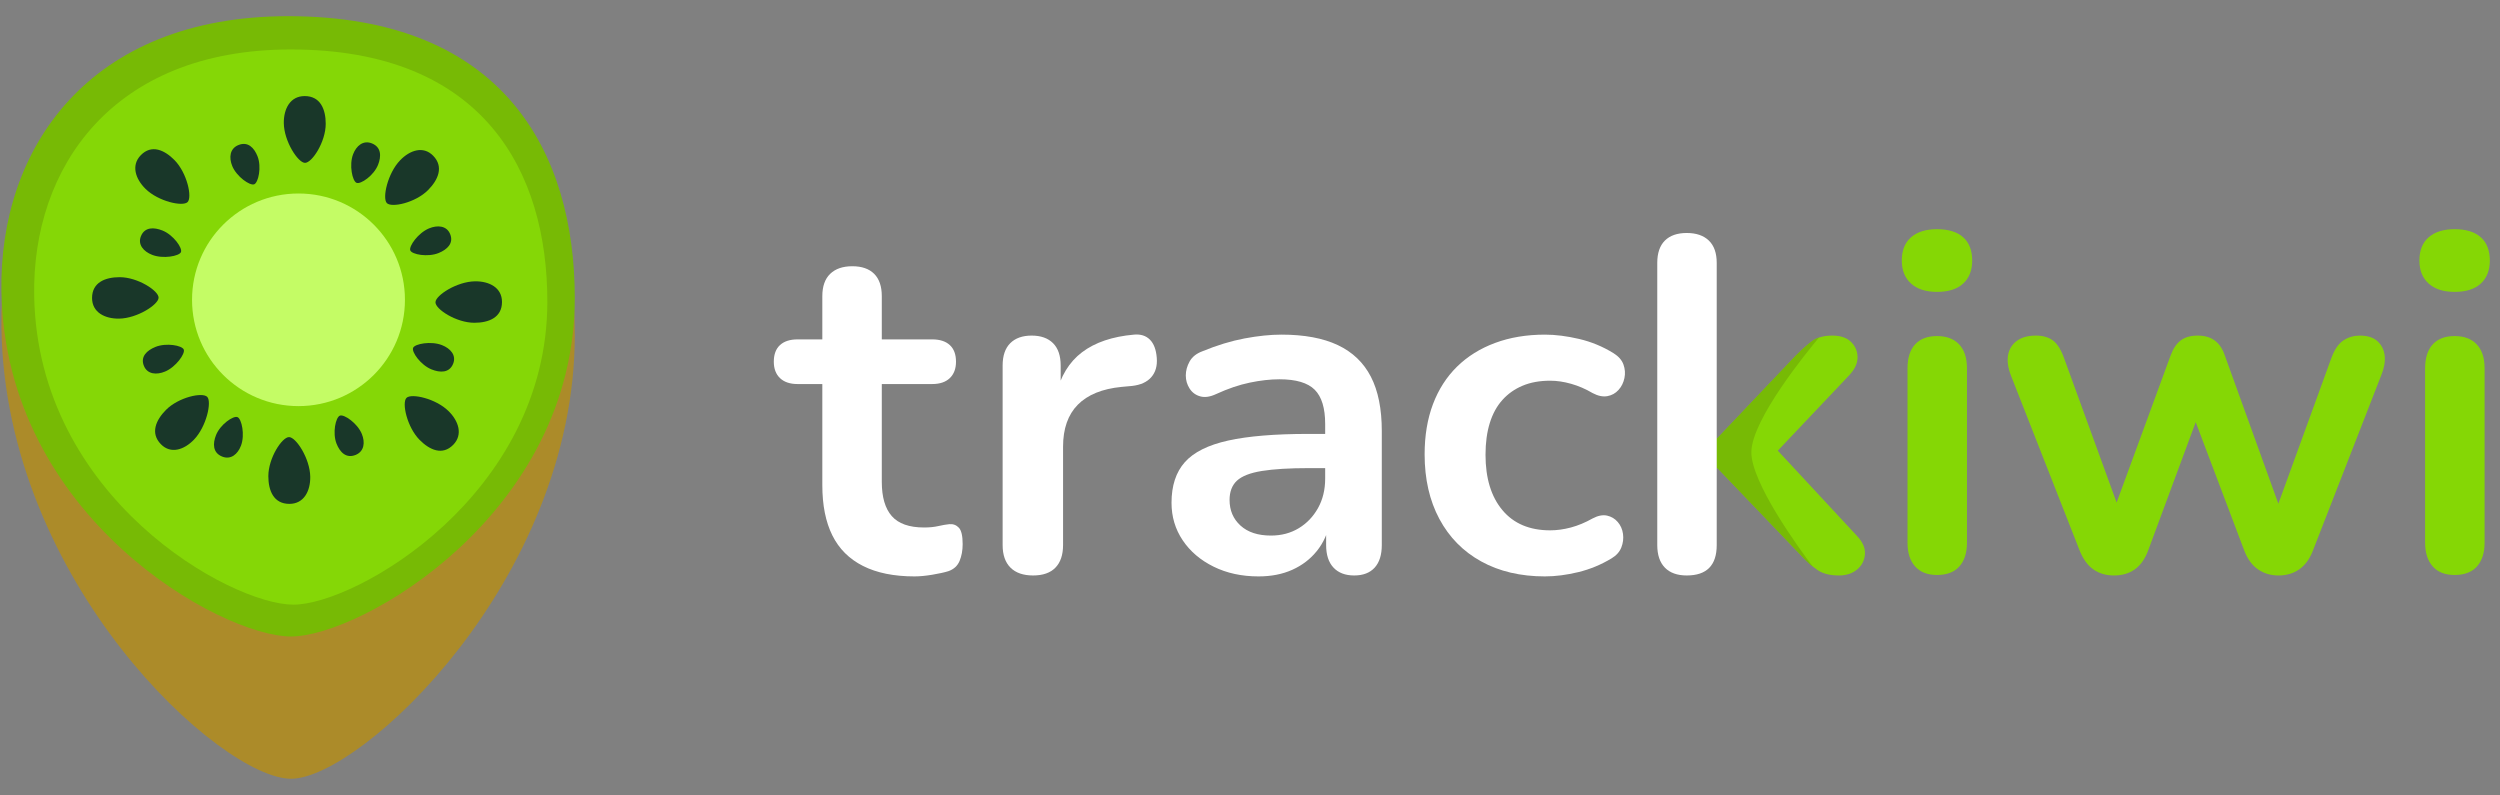
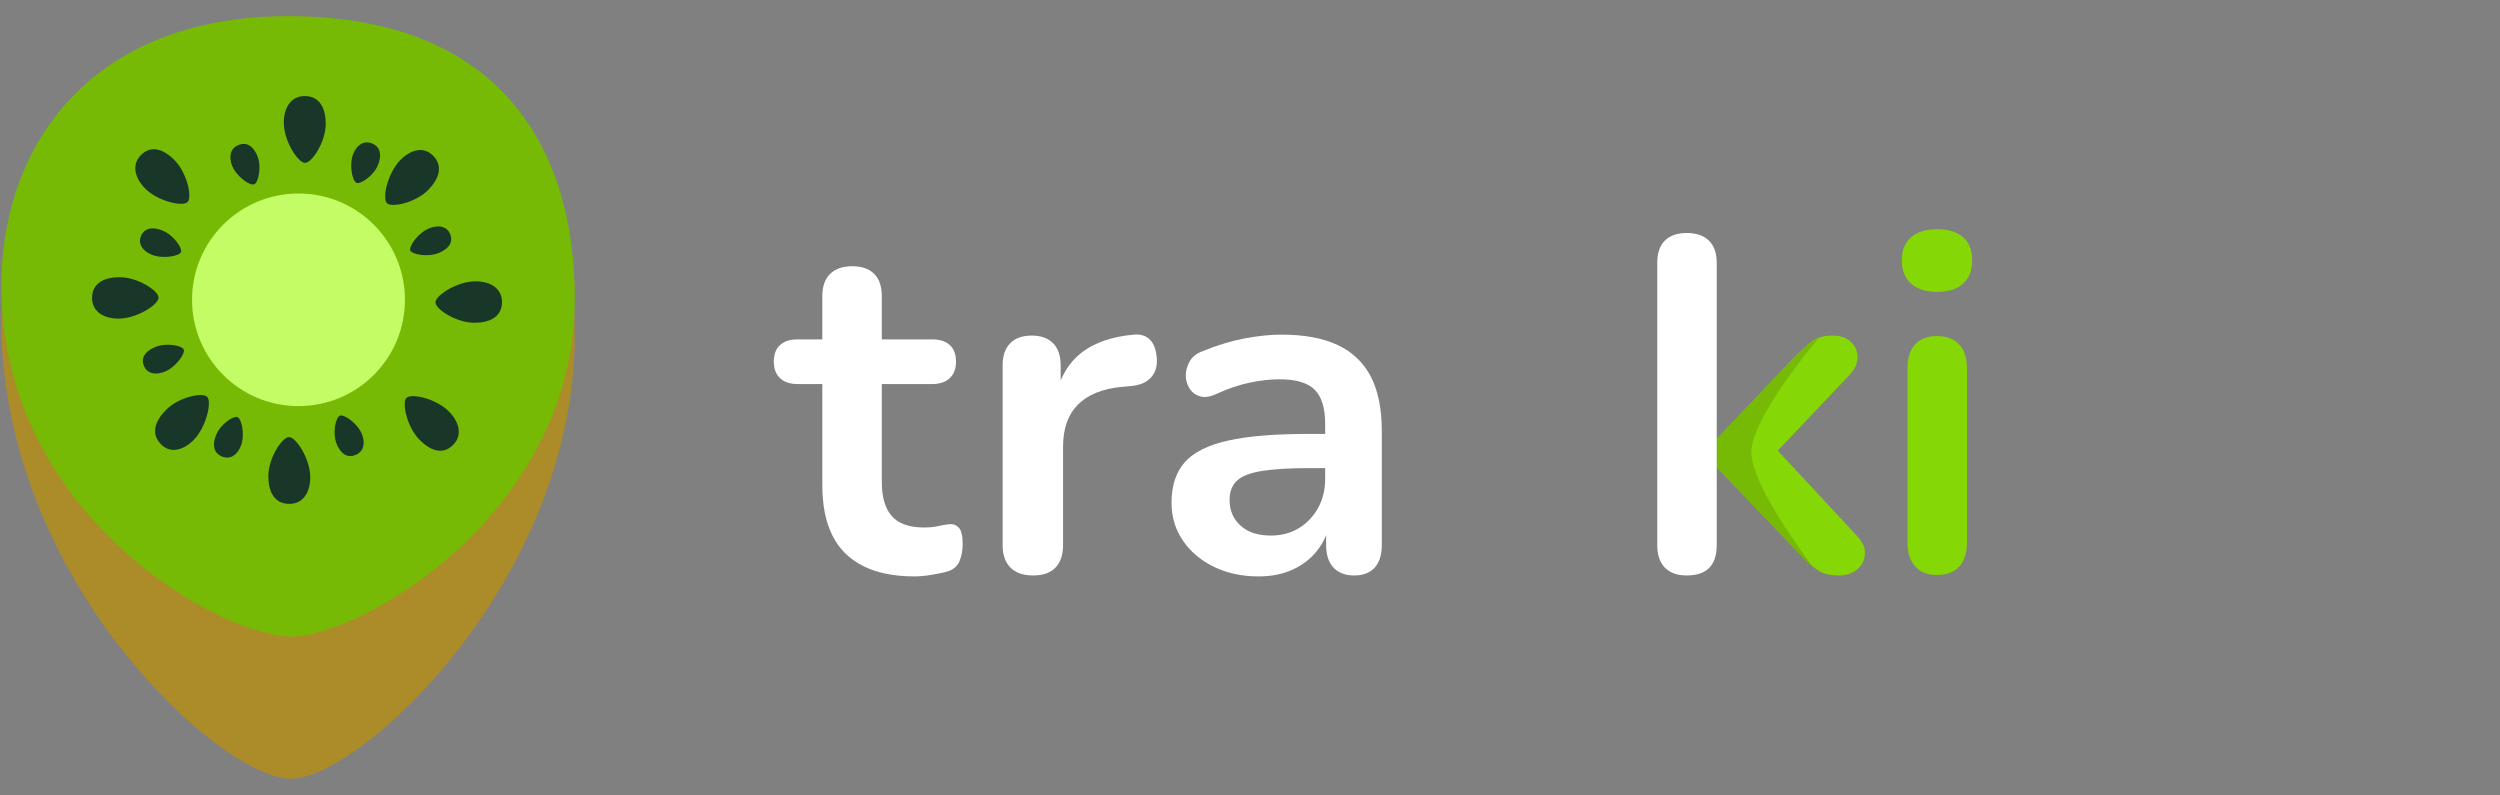
<svg xmlns="http://www.w3.org/2000/svg" clip-rule="evenodd" fill-rule="evenodd" stroke-linejoin="round" stroke-miterlimit="2" viewBox="0 0 500 159">
  <rect x="0" y="0" width="500" height="159" fill="#808080" stroke="none" />
  <clipPath id="a">
-     <path clip-rule="evenodd" d="m4390.07 1355.56c-1.45-94.66 51.24-181.89 167.63-181.89 126.33 0 167.67 90.39 167.67 186.12 0 142.77-125.1 223.69-165.95 223.69-40.86 0-167.07-78.62-169.35-227.92z" />
-   </clipPath>
+     </clipPath>
  <g transform="scale(1 .317)">
    <path d="m0 0h500v500h-500z" fill="none" />
    <g fill-rule="nonzero" transform="matrix(.361 0 0 1.137 -738.165 -2160.01)">
      <g fill="#85d705">
-         <path d="m3404.67 2218.8c-5.27 0-9.31-1.58-12.12-4.74-2.81-3.17-4.22-7.56-4.22-13.18v-96.73c0-5.8 1.41-10.24 4.22-13.31 2.81-3.08 6.85-4.61 12.12-4.61 5.28 0 9.36 1.53 12.26 4.61 2.9 3.07 4.35 7.51 4.35 13.31v96.73c0 5.62-1.41 10.01-4.22 13.18-2.81 3.16-6.94 4.74-12.39 4.74zm0-157.09c-6.15 0-10.93-1.53-14.36-4.61-3.43-3.07-5.14-7.34-5.14-12.78 0-5.63 1.71-9.93 5.14-12.92 3.43-2.98 8.21-4.48 14.36-4.48 6.33 0 11.16 1.5 14.5 4.48 3.34 2.99 5.01 7.29 5.01 12.92 0 5.44-1.67 9.71-5.01 12.78-3.34 3.08-8.17 4.61-14.5 4.61z" />
-         <path d="m3215.96 2219.07c-4.4 0-8.17-1.1-11.34-3.3-3.16-2.19-5.71-5.67-7.64-10.41l-38.22-97.52c-1.58-4.22-2.06-7.95-1.45-11.2.62-3.25 2.24-5.85 4.88-7.78 2.63-1.93 6.15-2.9 10.54-2.9 3.87 0 7.03.93 9.49 2.77s4.57 5.32 6.33 10.41l31.89 87.77h-6.06l32.94-89.88c1.41-3.86 3.3-6.67 5.67-8.43s5.49-2.64 9.36-2.64c3.86 0 7.02.93 9.48 2.77s4.31 4.61 5.54 8.3l32.42 89.88h-5.54l32.16-88.56c1.76-4.74 4-7.99 6.72-9.75s5.75-2.64 9.09-2.64c4.22 0 7.47 1.06 9.75 3.16 2.29 2.11 3.61 4.79 3.96 8.04s-.27 6.81-1.85 10.68l-37.95 97.52c-1.76 4.57-4.26 8-7.51 10.28s-7.07 3.43-11.47 3.43c-4.39 0-8.21-1.15-11.46-3.43s-5.76-5.71-7.51-10.28l-34.53-91.46h15.02l-33.74 91.2c-1.75 4.74-4.21 8.26-7.38 10.54-3.16 2.28-7.02 3.43-11.59 3.43z" />
        <path d="m3117.91 2218.8c-5.27 0-9.31-1.58-12.13-4.74-2.81-3.17-4.21-7.56-4.21-13.18v-96.73c0-5.8 1.4-10.24 4.21-13.31 2.82-3.08 6.86-4.61 12.13-4.61s9.35 1.53 12.25 4.61c2.9 3.07 4.35 7.51 4.35 13.31v96.73c0 5.62-1.4 10.01-4.21 13.18-2.82 3.16-6.94 4.74-12.39 4.74zm0-157.09c-6.15 0-10.94-1.53-14.37-4.61-3.42-3.07-5.14-7.34-5.14-12.78 0-5.63 1.72-9.93 5.14-12.92 3.43-2.98 8.22-4.48 14.37-4.48 6.32 0 11.16 1.5 14.49 4.48 3.34 2.99 5.01 7.29 5.01 12.92 0 5.44-1.67 9.71-5.01 12.78-3.33 3.08-8.17 4.61-14.49 4.61z" />
        <path d="m2995.87 2159.5v-16.61h.53l43.49-45.86c3.52-3.51 6.59-6.24 9.23-8.17 2.63-1.93 6.23-2.9 10.8-2.9s8.04 1.19 10.41 3.56c2.38 2.37 3.56 5.23 3.56 8.57s-1.58 6.67-4.74 10.01l-45.86 48.5v-13.71l50.34 54.3c3.16 3.34 4.61 6.72 4.35 10.15-.27 3.42-1.72 6.24-4.35 8.43-2.64 2.2-5.98 3.3-10.02 3.3-4.92 0-8.83-.97-11.73-2.9-2.9-1.94-6.1-4.84-9.62-8.7l-45.86-47.97z" />
      </g>
      <path d="m472.219 85.084c-1.127 1.346-6.433 7.843-6.505 10.986-.066 2.902 4.54 9.248 5.902 11.06-.381-.308-.791-.702-1.227-1.183l-7.941-8.305h-.091v-2.876h.091l7.53-7.94c.609-.609 1.141-1.08 1.597-1.415.187-.137.401-.246.644-.327z" fill="#77ba05" transform="matrix(5.775 0 0 5.775 325.56 1595.58)" />
      <g fill="#fff">
        <path d="m2979.27 2219.07c-5.27 0-9.31-1.45-12.13-4.35-2.81-2.9-4.21-7.08-4.21-12.52v-156.56c0-5.45 1.4-9.58 4.21-12.39 2.82-2.81 6.86-4.22 12.13-4.22s9.36 1.41 12.26 4.22 4.34 6.94 4.34 12.39v156.56c0 11.24-5.53 16.87-16.6 16.87z" />
-         <path d="m2900.72 2219.59c-13.52 0-25.3-2.76-35.31-8.3-10.02-5.53-17.75-13.4-23.2-23.59s-8.17-22.14-8.17-35.84c0-10.37 1.54-19.64 4.61-27.81 3.08-8.17 7.52-15.11 13.31-20.82 5.8-5.71 12.83-10.11 21.09-13.18 8.26-3.08 17.48-4.62 27.67-4.62 5.8 0 12.09.8 18.85 2.38 6.77 1.58 13.13 4.21 19.11 7.9 2.81 1.76 4.66 3.87 5.53 6.33.88 2.46 1.06 4.96.53 7.51s-1.62 4.75-3.29 6.59c-1.67 1.85-3.74 2.99-6.2 3.43s-5.18-.13-8.17-1.72c-3.86-2.28-7.82-3.99-11.86-5.13-4.04-1.15-7.91-1.72-11.6-1.72-5.79 0-10.89.92-15.28 2.77-4.4 1.84-8.13 4.48-11.2 7.91-3.08 3.42-5.41 7.68-6.99 12.78-1.58 5.09-2.37 10.98-2.37 17.66 0 13 3.12 23.24 9.36 30.7 6.23 7.47 15.06 11.21 26.48 11.21 3.69 0 7.52-.53 11.47-1.58 3.95-1.06 7.95-2.73 11.99-5.01 2.99-1.58 5.67-2.11 8.04-1.58 2.37.52 4.35 1.71 5.93 3.55 1.58 1.85 2.55 4.04 2.9 6.59s.04 5.05-.92 7.51c-.97 2.46-2.77 4.49-5.41 6.07-5.79 3.51-11.94 6.06-18.44 7.64-6.51 1.58-12.66 2.37-18.46 2.37z" />
        <path d="m2742.05 2219.59c-9.31 0-17.61-1.8-24.9-5.4s-13.01-8.48-17.13-14.63c-4.13-6.15-6.2-13.09-6.2-20.82 0-9.49 2.46-17 7.38-22.54 4.92-5.53 12.92-9.53 23.99-11.99s25.92-3.69 44.54-3.69h13.18v18.98h-12.92c-10.89 0-19.59.53-26.09 1.58s-11.11 2.86-13.84 5.4c-2.72 2.55-4.08 6.11-4.08 10.68 0 5.8 2.02 10.54 6.06 14.23s9.66 5.54 16.87 5.54c5.8 0 10.94-1.37 15.42-4.09s8.04-6.46 10.67-11.2c2.64-4.75 3.95-10.19 3.95-16.34v-30.31c0-8.79-1.93-15.11-5.79-18.98-3.87-3.87-10.37-5.8-19.51-5.8-5.09 0-10.58.62-16.47 1.85s-12.08 3.33-18.58 6.32c-3.34 1.58-6.28 2.02-8.83 1.32s-4.53-2.15-5.93-4.35c-1.41-2.2-2.11-4.61-2.11-7.25 0-2.63.7-5.22 2.11-7.77 1.4-2.55 3.78-4.44 7.11-5.67 8.09-3.34 15.86-5.71 23.33-7.12 7.47-1.4 14.28-2.11 20.43-2.11 12.65 0 23.06 1.94 31.23 5.8 8.17 3.87 14.28 9.71 18.32 17.53s6.06 17.88 6.06 30.18v63.26c0 5.44-1.32 9.62-3.95 12.52-2.64 2.9-6.42 4.35-11.34 4.35s-8.74-1.45-11.46-4.35c-2.73-2.9-4.09-7.08-4.09-12.52v-12.65h2.11c-1.23 6.15-3.64 11.46-7.25 15.94-3.6 4.48-8.12 7.95-13.57 10.41s-11.69 3.69-18.72 3.69z" />
        <path d="m2617.12 2219.07c-5.44 0-9.62-1.45-12.52-4.35s-4.35-7.08-4.35-12.52v-99.63c0-5.45 1.41-9.58 4.22-12.39s6.77-4.22 11.86-4.22c5.1 0 9.05 1.41 11.86 4.22s4.22 6.94 4.22 12.39v16.6h-2.64c2.46-10.54 7.3-18.54 14.5-23.98 7.2-5.45 16.78-8.7 28.73-9.76 3.69-.35 6.63.58 8.83 2.77 2.2 2.2 3.47 5.58 3.82 10.15.35 4.39-.66 7.95-3.03 10.68-2.37 2.72-5.93 4.34-10.67 4.87l-5.8.53c-10.72 1.05-18.8 4.35-24.25 9.88-5.45 5.54-8.17 13.31-8.17 23.33v54.56c0 5.44-1.41 9.62-4.22 12.52s-6.94 4.35-12.39 4.35z" />
        <path d="m2551.49 2219.59c-11.42 0-20.95-1.93-28.59-5.8-7.65-3.86-13.31-9.53-17.01-17-3.69-7.46-5.53-16.73-5.53-27.8v-56.14h-13.7c-4.22 0-7.47-1.1-9.76-3.3-2.28-2.19-3.42-5.23-3.42-9.09 0-4.04 1.14-7.12 3.42-9.23 2.29-2.11 5.54-3.16 9.76-3.16h13.7v-23.98c0-5.45 1.45-9.58 4.35-12.39s6.98-4.22 12.26-4.22c5.27 0 9.31 1.41 12.12 4.22s4.22 6.94 4.22 12.39v23.98h27.93c4.22 0 7.47 1.05 9.76 3.16 2.28 2.11 3.42 5.19 3.42 9.23 0 3.86-1.14 6.9-3.42 9.09-2.29 2.2-5.54 3.3-9.76 3.3h-27.93v54.29c0 8.44 1.84 14.76 5.53 18.98s9.67 6.33 17.92 6.33c2.99 0 5.63-.27 7.91-.8 2.29-.52 4.31-.87 6.06-1.05 2.11-.18 3.87.48 5.28 1.98 1.4 1.49 2.1 4.52 2.1 9.09 0 3.51-.57 6.63-1.71 9.36-1.14 2.72-3.21 4.61-6.19 5.66-2.29.71-5.28 1.36-8.97 1.98-3.69.61-6.94.92-9.75.92z" />
      </g>
    </g>
    <path d="m4390.07 1355.56c-1.45-94.66 51.24-181.89 167.63-181.89 126.33 0 167.67 90.39 167.67 186.12 0 142.77-125.1 259.39-165.95 259.39-40.86 0-167.07-114.32-169.35-263.62z" fill="#ac8b29" transform="matrix(.342 0 0 1.079 -1501.12 -1255.777)" />
    <g transform="matrix(.342 0 0 .955 -1501.12 -1110.645)">
      <path d="m4390.07 1355.56c-1.45-94.66 51.24-181.89 167.63-181.89 126.33 0 167.67 90.39 167.67 186.12 0 142.77-125.1 223.69-165.95 223.69-40.86 0-167.07-78.62-169.35-227.92z" fill="#77ba05" />
      <g clip-path="url(#a)">
        <path d="m4390.07 1355.56c-1.45-94.66 51.24-181.89 167.63-181.89 126.33 0 167.67 90.39 167.67 186.12 0 142.77-125.1 223.69-165.95 223.69-40.86 0-167.07-78.62-169.35-227.92z" fill="#85d706" transform="matrix(.895 0 0 .895 480.119 145.222)" />
      </g>
    </g>
    <circle cx="2697.77" cy="2299.74" fill="#c4fc65" r="58.171" transform="matrix(.366 0 0 1.153 -927.685 -2462.45)" />
    <g fill="#193729">
      <path d="m4390.07 1355.56c-1.45-94.66 50.6-179.91 167-179.91 126.32 0 168.3 88.41 168.3 184.14 0 120.69-110.07 260.09-165.95 259.39-55.89-.71-167.51-142.99-169.35-263.62z" transform="matrix(.025 0 0 .095 -52.991 -51.072)" />
      <path d="m4390.07 1355.56c-1.45-94.66 50.6-179.91 167-179.91 126.32 0 168.3 88.41 168.3 184.14 0 120.69-110.07 260.09-165.95 259.39-55.89-.71-167.51-142.99-169.35-263.62z" transform="matrix(.015 .019 -.007 .056 14.25 -61.959)" />
      <path d="m4390.07 1355.56c-1.45-94.66 50.6-179.91 167-179.91 126.32 0 168.3 88.41 168.3 184.14 0 120.69-110.07 260.09-165.95 259.39-55.89-.71-167.51-142.99-169.35-263.62z" transform="matrix(-.025 0 0 -.095 171.802 429.59)" />
      <path d="m4390.07 1355.56c-1.45-94.66 50.6-179.91 167-179.91 126.32 0 168.3 88.41 168.3 184.14 0 120.69-110.07 260.09-165.95 259.39-55.89-.71-167.51-142.99-169.35-263.62z" transform="matrix(-.015 -.019 .007 -.056 104.561 440.479)" />
-       <path d="m4390.07 1355.56c-1.45-94.66 50.6-179.91 167-179.91 126.32 0 168.3 88.41 168.3 184.14 0 120.69-110.07 260.09-165.95 259.39-55.89-.71-167.51-142.99-169.35-263.62z" transform="matrix(-.006 .046 -.018 -.023 139.125 46.959)" />
      <path d="m4390.07 1355.56c-1.45-94.66 50.6-179.91 167-179.91 126.32 0 168.3 88.41 168.3 184.14 0 120.69-110.07 260.09-165.95 259.39-55.89-.71-167.51-142.99-169.35-263.62z" transform="matrix(.006 -.046 .018 .023 -20.312 331.559)" />
      <path d="m4390.07 1355.56c-1.45-94.66 50.6-179.91 167-179.91 126.32 0 168.3 88.41 168.3 184.14 0 120.69-110.07 260.09-165.95 259.39-55.89-.71-167.51-142.99-169.35-263.62z" transform="matrix(.006 .046 -.018 .023 83.845 -89)" />
      <path d="m4390.07 1355.56c-1.45-94.66 50.6-179.91 167-179.91 126.32 0 168.3 88.41 168.3 184.14 0 120.69-110.07 260.09-165.95 259.39-55.89-.71-167.51-142.99-169.35-263.62z" transform="matrix(-.006 -.046 .018 -.023 34.965 467.521)" />
      <path d="m4390.07 1355.56c-1.45-94.66 50.6-179.91 167-179.91 126.32 0 168.3 88.41 168.3 184.14 0 120.69-110.07 260.09-165.95 259.39-55.89-.71-167.51-142.99-169.35-263.62z" transform="matrix(-.015 .019 -.007 -.056 147.705 266.278)" />
      <path d="m4390.07 1355.56c-1.45-94.66 50.6-179.91 167-179.91 126.32 0 168.3 88.41 168.3 184.14 0 120.69-110.07 260.09-165.95 259.39-55.89-.71-167.51-142.99-169.35-263.62z" transform="matrix(.015 -.019 .007 .056 -28.893 112.242)" />
      <path d="m4390.07 1355.56c-1.45-94.66 50.6-179.91 167-179.91 126.32 0 168.3 88.41 168.3 184.14 0 120.69-110.07 260.09-165.95 259.39-55.89-.71-167.51-142.99-169.35-263.62z" transform="matrix(.017 -.055 .021 .067 -73.996 269.775)" />
      <path d="m4390.07 1355.56c-1.45-94.66 50.6-179.91 167-179.91 126.32 0 168.3 88.41 168.3 184.14 0 120.69-110.07 260.09-165.95 259.39-55.89-.71-167.51-142.99-169.35-263.62z" transform="matrix(0 .078 -.03 0 135.668 -164.938)" />
      <path d="m4390.07 1355.56c-1.45-94.66 50.6-179.91 167-179.91 126.32 0 168.3 88.41 168.3 184.14 0 120.69-110.07 260.09-165.95 259.39-55.89-.71-167.51-142.99-169.35-263.62z" transform="matrix(0 -.078 .03 0 -16.858 543.456)" />
      <path d="m4390.07 1355.56c-1.45-94.66 50.6-179.91 167-179.91 126.32 0 168.3 88.41 168.3 184.14 0 120.69-110.07 260.09-165.95 259.39-55.89-.71-167.51-142.99-169.35-263.62z" transform="matrix(.017 .055 -.021 .067 33.856 -231.137)" />
      <path d="m4390.07 1355.56c-1.45-94.66 50.6-179.91 167-179.91 126.32 0 168.3 88.41 168.3 184.14 0 120.69-110.07 260.09-165.95 259.39-55.89-.71-167.51-142.99-169.35-263.62z" transform="matrix(-.017 -.055 .021 -.067 84.956 609.655)" />
      <path d="m4390.07 1355.56c-1.45-94.66 50.6-179.91 167-179.91 126.32 0 168.3 88.41 168.3 184.14 0 120.69-110.07 260.09-165.95 259.39-55.89-.71-167.51-142.99-169.35-263.62z" transform="matrix(-.017 .055 -.021 -.067 192.809 108.745)" />
    </g>
  </g>
</svg>